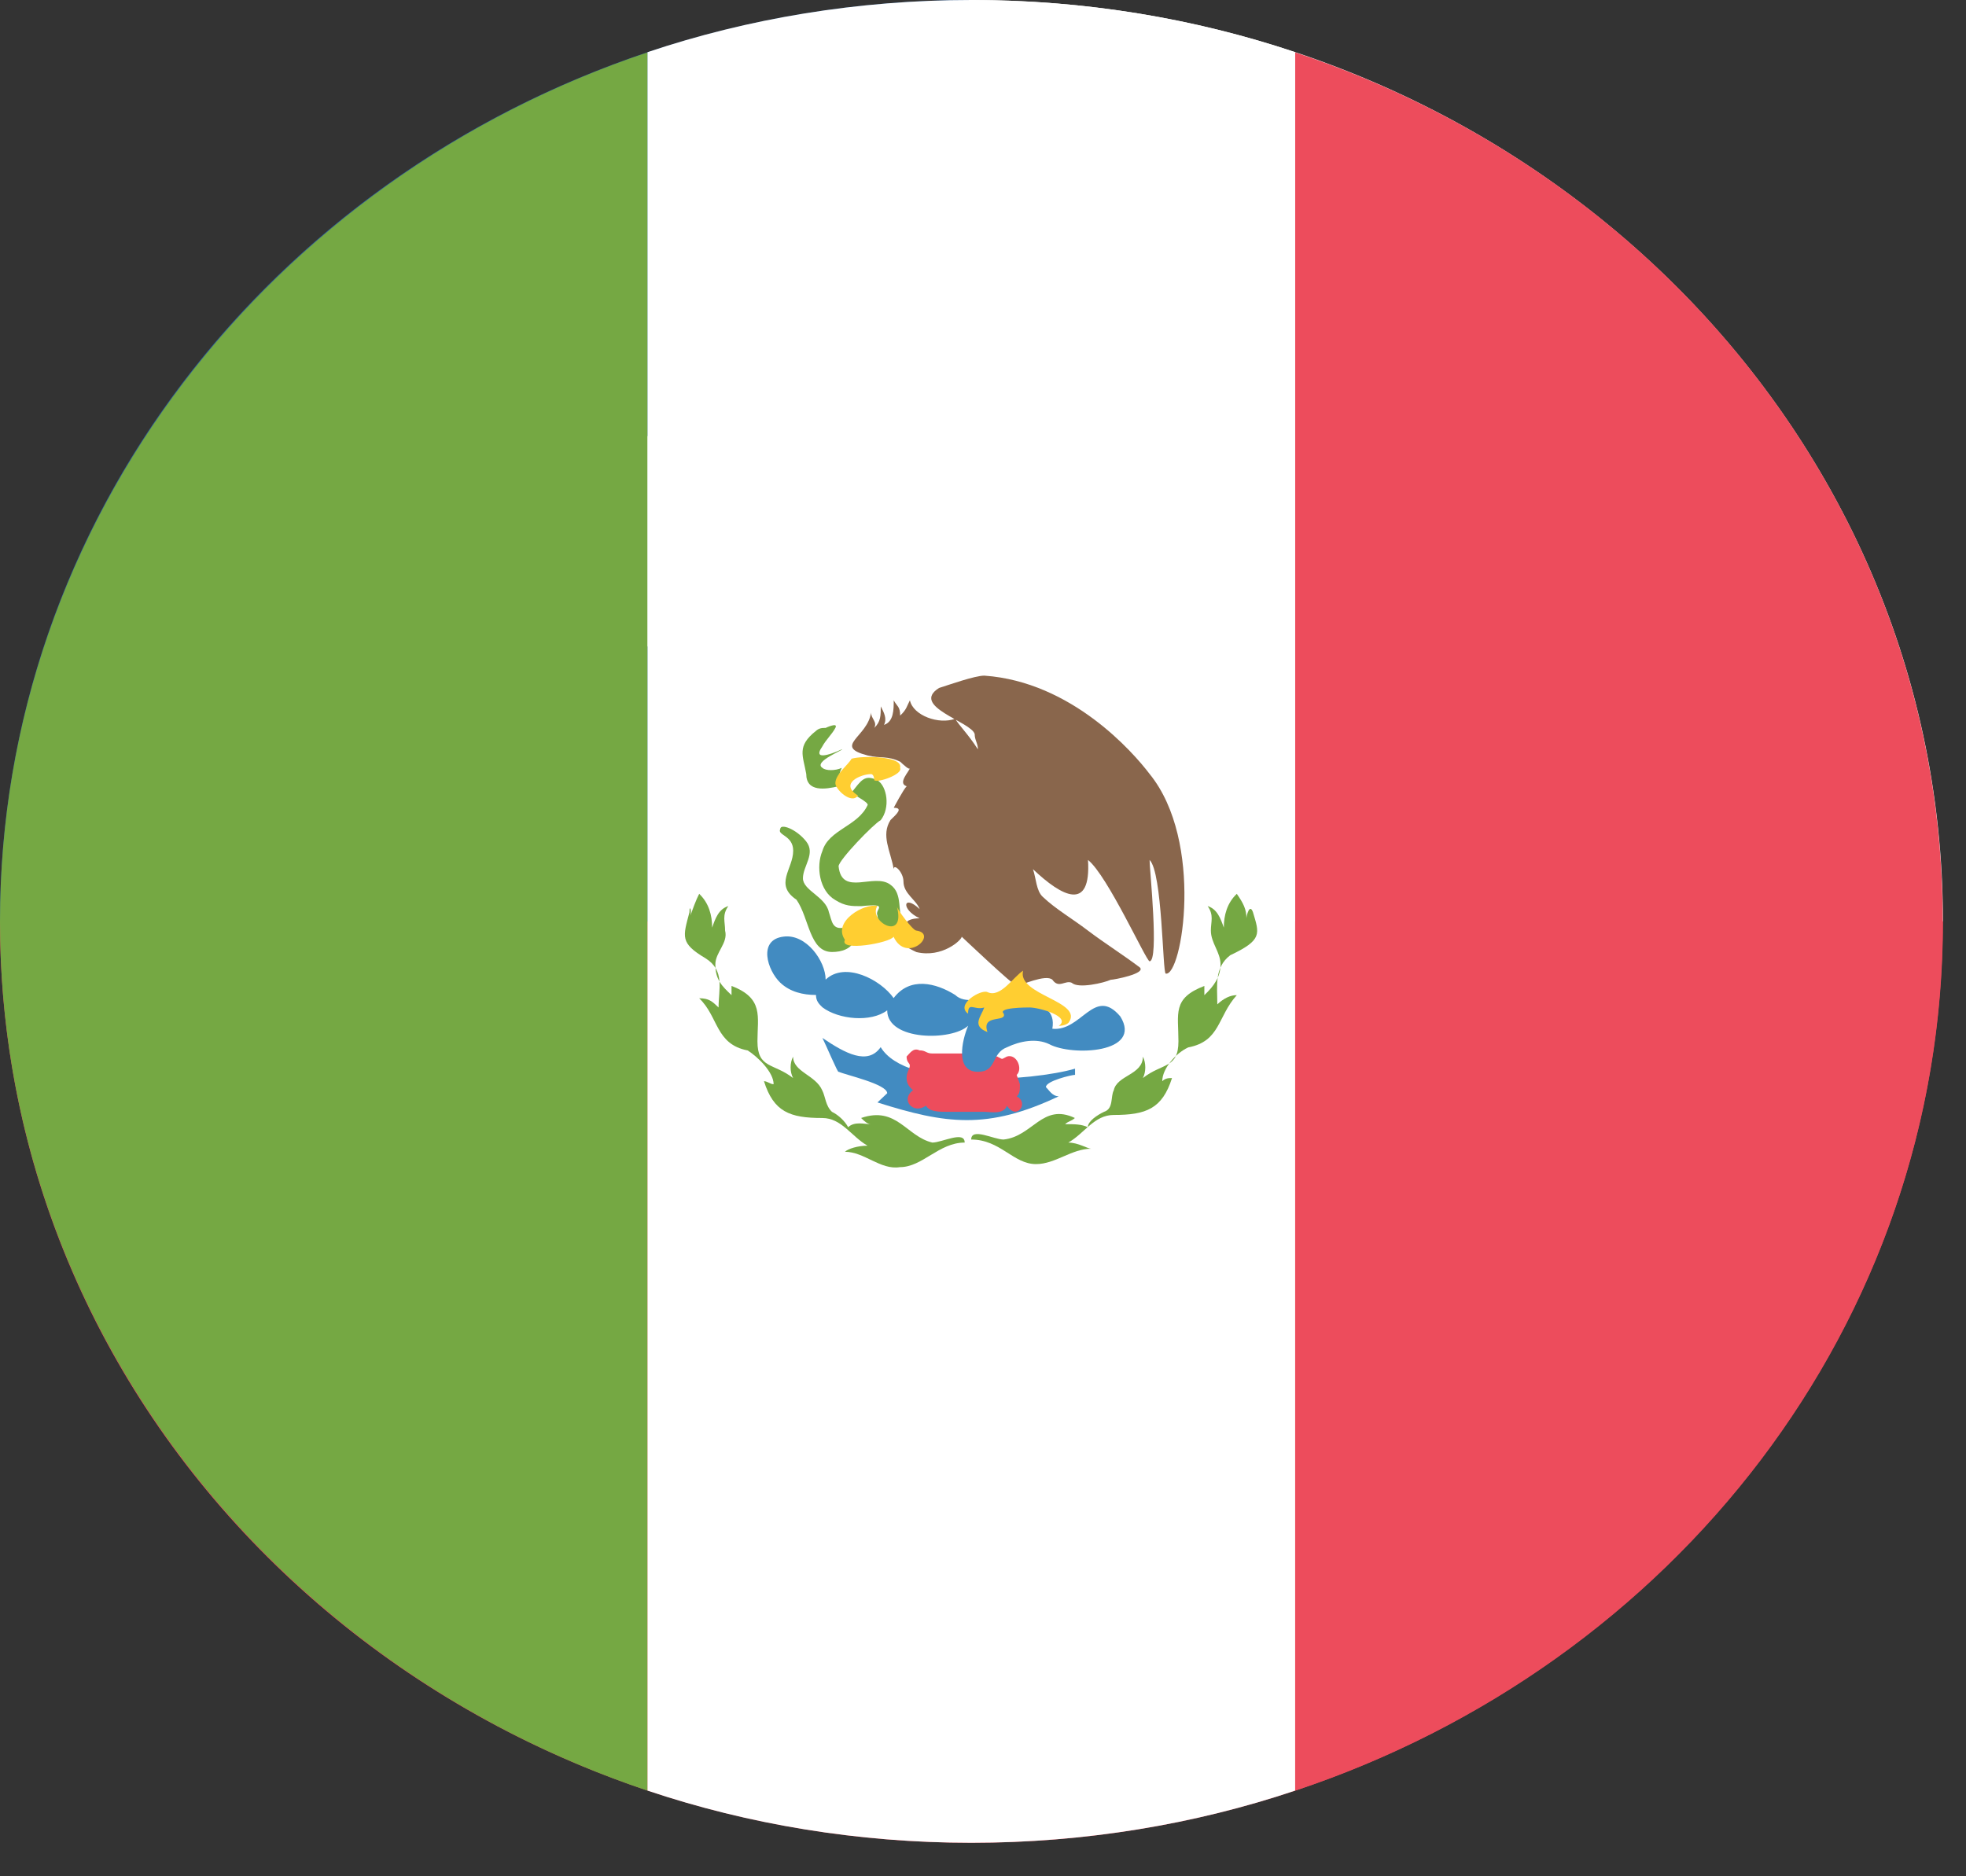
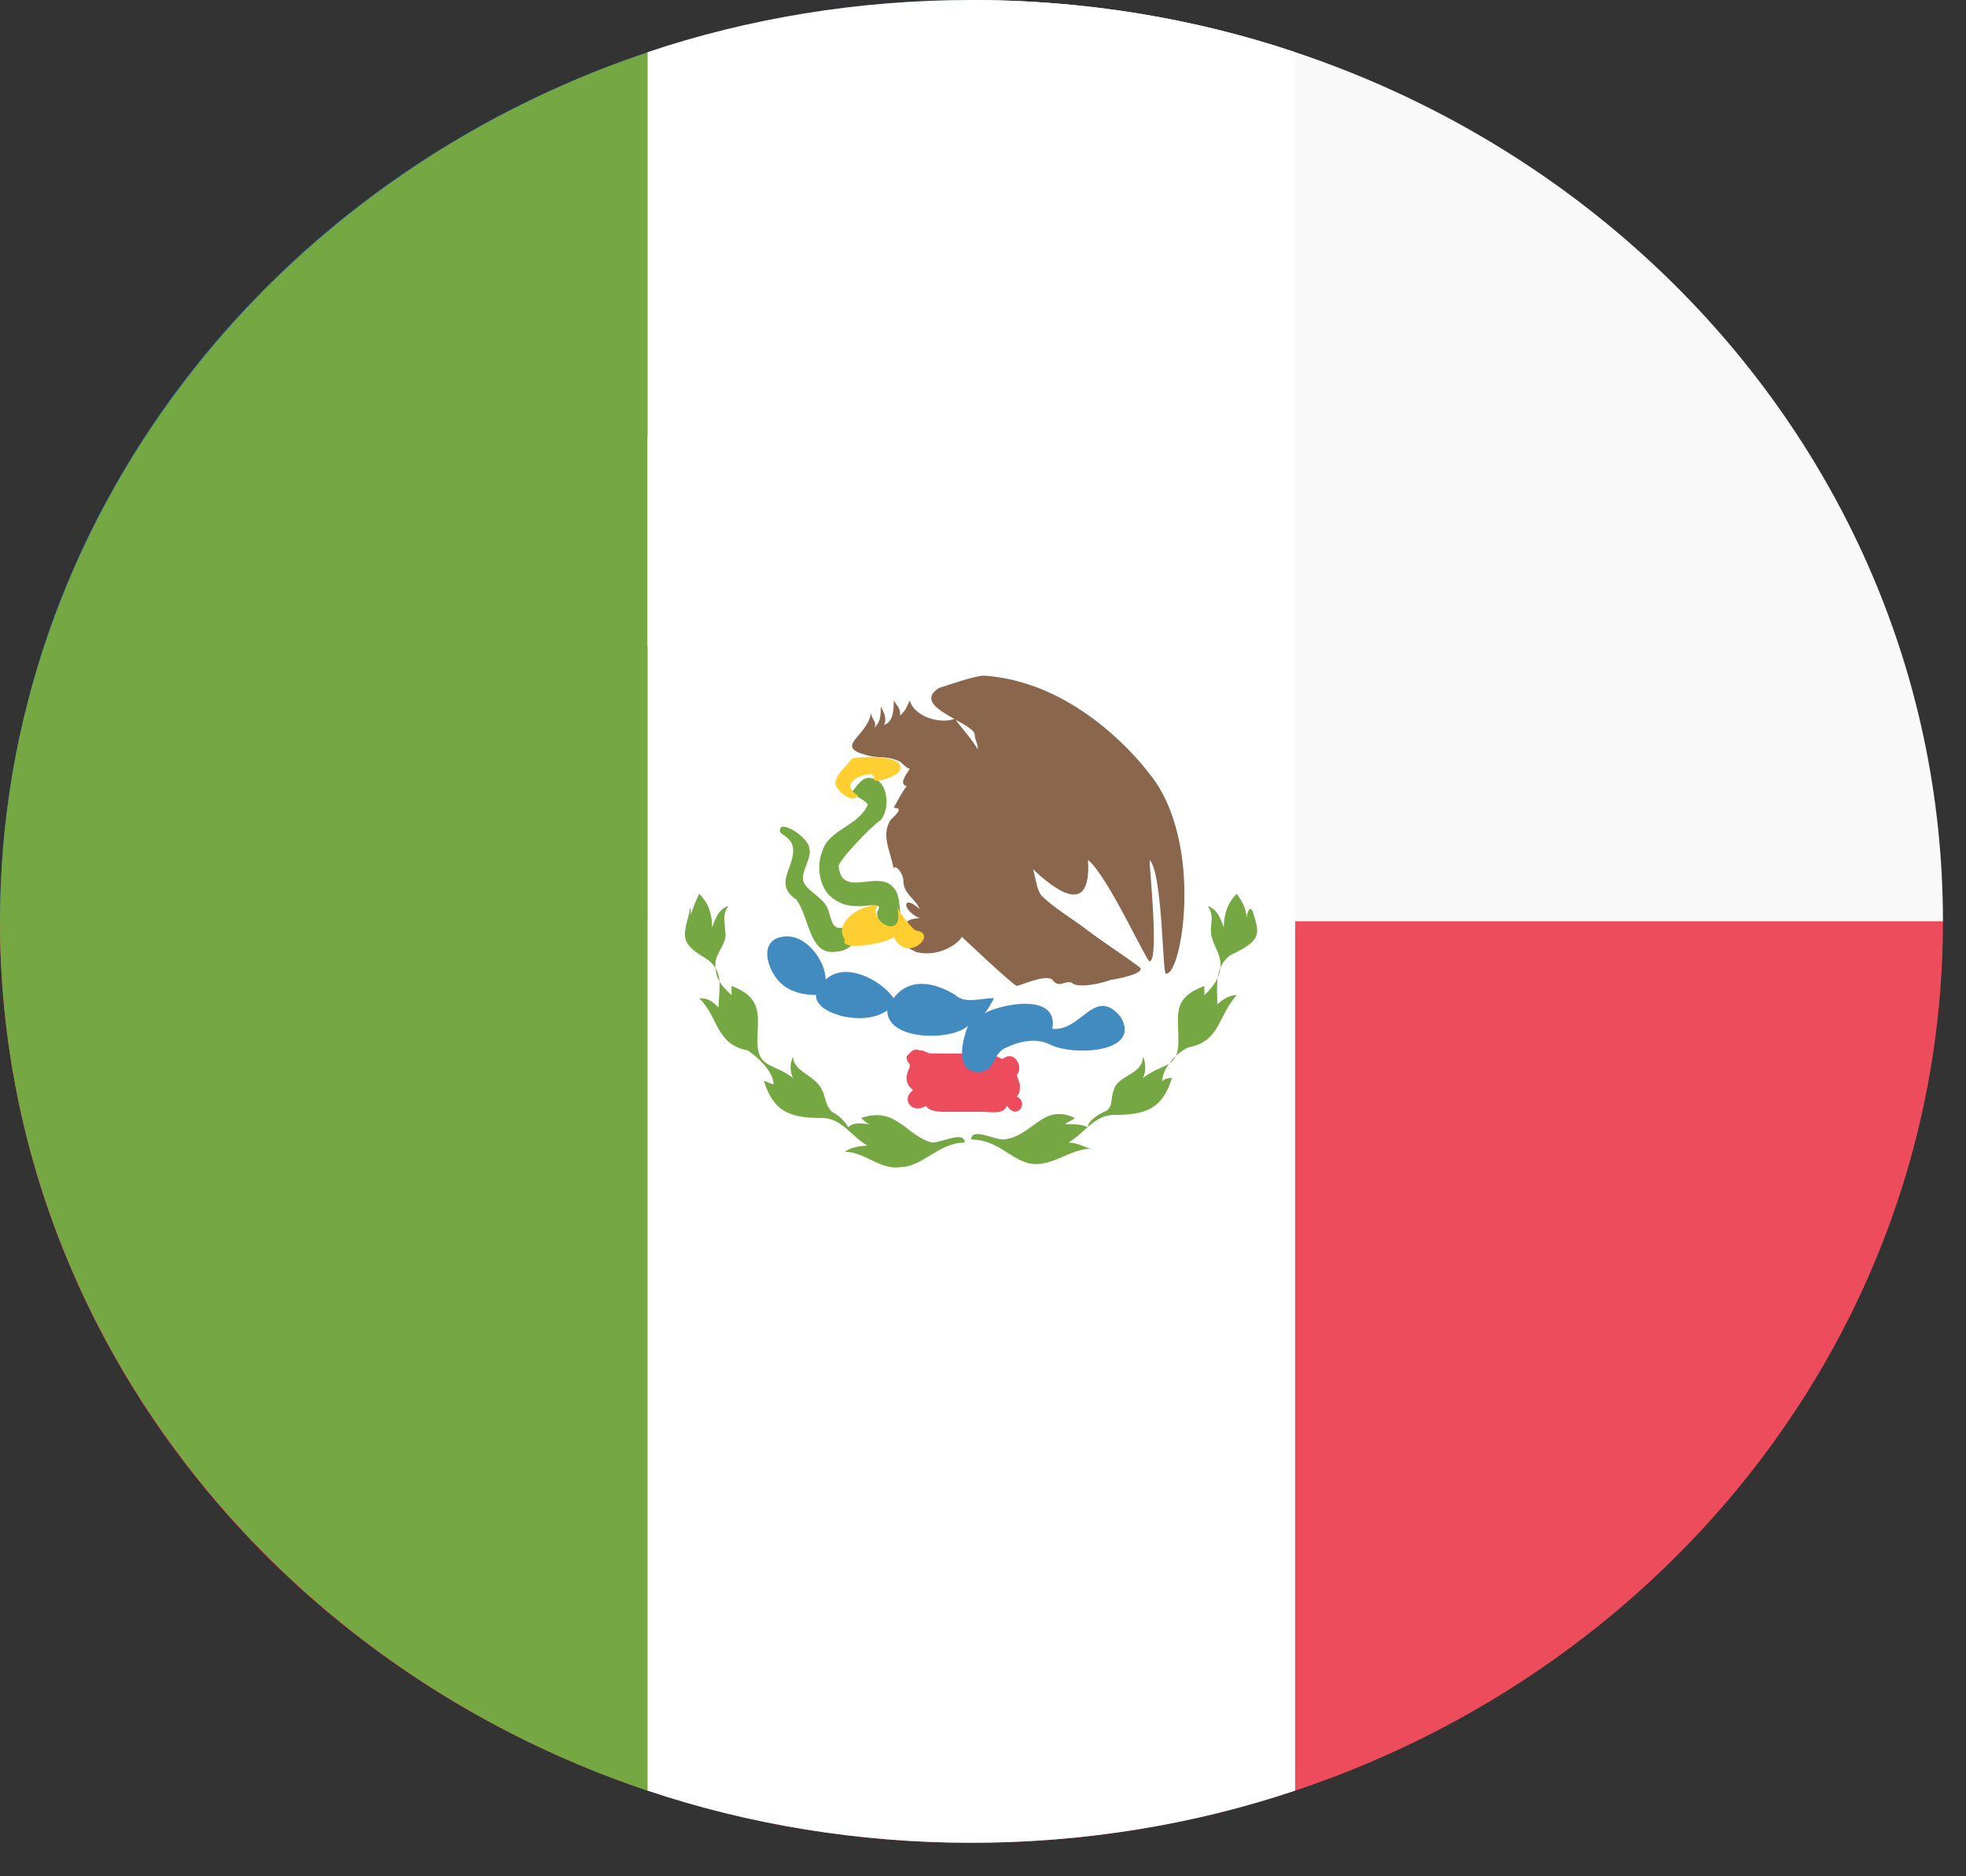
<svg xmlns="http://www.w3.org/2000/svg" width="22" height="21" viewBox="0 0 22 21" fill="none">
  <rect x="0" y="0" width="22" height="21" fill="#333333" stroke="none" />
  <path d="M0 10.312C0 16.019 4.856 20.625 10.871 20.625C16.887 20.625 21.742 16.019 21.742 10.312H0Z" fill="#ED4C5C" />
  <path d="M10.871 0C16.887 0 21.742 4.606 21.742 10.312H10.871V0Z" fill="#F9F9F9" />
  <path d="M10.871 0C4.856 0 0 4.606 0 10.312H10.871V0Z" fill="#2A5F9E" />
  <path d="M6.521 6.772L8.297 7.906L7.644 6.084L9.42 4.881H7.21L6.521 3.094L5.869 4.881H3.622L5.398 6.084L4.745 7.906L6.521 6.772Z" fill="#F9F9F9" />
-   <path d="M21.74 10.314C21.74 5.811 18.732 1.995 14.492 0.586V20.042C18.732 18.633 21.74 14.817 21.74 10.314Z" fill="#ED4C5C" />
  <path d="M0 10.314C0 14.817 3.044 18.633 7.247 20.042V0.586C3.044 1.995 0 5.811 0 10.314Z" fill="#75A843" />
  <path d="M14.493 0.584C13.37 0.206 12.138 0 10.87 0C9.602 0 8.369 0.206 7.246 0.584V20.041C8.369 20.419 9.602 20.625 10.87 20.625C12.138 20.625 13.37 20.419 14.493 20.041V0.584Z" fill="white" />
  <path d="M14.021 10.21C13.985 10.107 13.948 10.245 13.948 10.279C13.948 10.176 13.912 10.107 13.84 10.004C13.731 10.107 13.695 10.245 13.695 10.382C13.658 10.279 13.622 10.176 13.514 10.141C13.586 10.245 13.55 10.313 13.55 10.416C13.55 10.554 13.658 10.657 13.658 10.794C13.658 10.932 13.586 11.035 13.477 11.138V11.035C13.115 11.173 13.187 11.345 13.187 11.654C13.187 11.963 13.006 11.895 12.789 12.066C12.825 11.998 12.825 11.895 12.789 11.826C12.789 12.032 12.499 12.032 12.463 12.204C12.426 12.273 12.463 12.41 12.354 12.444C12.281 12.479 12.173 12.548 12.173 12.616C12.1 12.582 12.028 12.582 11.919 12.582C11.955 12.548 11.992 12.548 12.028 12.513C11.665 12.341 11.557 12.72 11.23 12.754C11.122 12.754 10.868 12.616 10.868 12.754C11.194 12.754 11.339 13.029 11.593 13.029C11.81 13.029 11.992 12.857 12.209 12.857C12.173 12.857 12.064 12.788 11.955 12.788C12.136 12.685 12.245 12.479 12.463 12.479C12.825 12.479 13.006 12.41 13.115 12.066C13.079 12.066 13.042 12.066 13.006 12.101C13.006 11.963 13.151 11.791 13.296 11.723C13.658 11.654 13.622 11.379 13.84 11.138C13.767 11.138 13.695 11.173 13.622 11.241C13.622 11.035 13.586 10.829 13.767 10.691C14.13 10.52 14.093 10.451 14.021 10.21Z" fill="#75A843" />
  <path d="M7.715 10.21C7.643 10.485 7.606 10.554 7.896 10.726C8.114 10.863 8.041 11.069 8.041 11.276C7.969 11.207 7.933 11.173 7.824 11.173C8.041 11.379 8.005 11.688 8.367 11.757C8.476 11.826 8.657 11.998 8.657 12.135C8.621 12.135 8.585 12.101 8.549 12.101C8.657 12.444 8.838 12.513 9.201 12.513C9.418 12.513 9.527 12.72 9.708 12.823C9.599 12.823 9.491 12.857 9.455 12.891C9.672 12.891 9.853 13.098 10.07 13.063C10.324 13.063 10.505 12.788 10.795 12.788C10.795 12.651 10.542 12.788 10.433 12.788C10.143 12.72 10.034 12.376 9.636 12.513C9.672 12.548 9.708 12.582 9.744 12.582C9.672 12.582 9.563 12.548 9.491 12.616C9.455 12.548 9.382 12.479 9.31 12.444C9.237 12.376 9.237 12.273 9.201 12.204C9.128 12.032 8.875 11.998 8.875 11.826C8.838 11.895 8.838 11.998 8.875 12.066C8.657 11.895 8.476 11.963 8.476 11.654C8.476 11.379 8.549 11.173 8.186 11.035V11.138C8.078 11.035 8.005 10.966 8.005 10.794C8.005 10.657 8.15 10.554 8.114 10.416C8.114 10.313 8.078 10.245 8.15 10.141C8.041 10.176 8.005 10.279 7.969 10.382C7.969 10.245 7.933 10.107 7.824 10.004C7.788 10.073 7.751 10.176 7.715 10.279C7.751 10.21 7.715 10.107 7.715 10.21Z" fill="#75A843" />
-   <path d="M11.848 12.27C11.776 12.27 11.74 12.202 11.704 12.167C11.704 12.098 11.993 12.03 12.03 12.03V11.961C11.559 12.098 10.145 12.202 9.855 11.72C9.71 11.927 9.457 11.789 9.203 11.617C9.239 11.686 9.384 12.03 9.384 11.995C9.457 12.03 9.928 12.133 9.928 12.236L9.819 12.339C10.58 12.58 11.051 12.648 11.848 12.27Z" fill="#428BC1" />
  <path d="M11.377 12.272C11.413 12.238 11.413 12.203 11.413 12.135L11.377 12.031C11.449 11.963 11.377 11.791 11.268 11.825C11.195 11.86 11.232 11.86 11.159 11.825C11.123 11.825 11.123 11.791 11.087 11.791H10.434C10.362 11.791 10.362 11.756 10.29 11.756C10.217 11.722 10.181 11.791 10.145 11.825C10.145 11.894 10.181 11.894 10.181 11.928C10.181 11.963 10.145 11.997 10.145 12.066C10.145 12.135 10.181 12.169 10.217 12.203C10.072 12.306 10.217 12.478 10.362 12.375C10.398 12.444 10.507 12.444 10.616 12.444H11.014C11.087 12.444 11.232 12.478 11.268 12.375C11.377 12.547 11.521 12.341 11.377 12.272Z" fill="#ED4C5C" />
  <path d="M12.537 11.377C12.247 11.033 12.102 11.549 11.776 11.514C11.848 11.102 11.196 11.239 11.015 11.342C11.051 11.308 11.087 11.239 11.124 11.171C10.979 11.171 10.797 11.239 10.689 11.136C10.471 10.999 10.181 10.93 10 11.171C9.855 10.964 9.457 10.758 9.239 10.964C9.239 10.758 9.022 10.449 8.768 10.483C8.478 10.518 8.587 10.861 8.732 10.999C8.841 11.102 8.986 11.136 9.131 11.136C9.131 11.205 9.167 11.239 9.203 11.274C9.384 11.411 9.747 11.446 9.928 11.308C9.928 11.652 10.653 11.652 10.834 11.48C10.761 11.652 10.689 11.996 10.943 11.996C11.16 11.996 11.087 11.789 11.269 11.721C11.414 11.652 11.595 11.617 11.74 11.686C11.993 11.824 12.791 11.789 12.537 11.377Z" fill="#428BC1" />
  <path d="M9.565 10.517C9.529 10.449 9.456 10.38 9.456 10.38C9.311 10.414 9.311 10.311 9.275 10.208C9.239 10.036 8.985 9.967 8.985 9.83C8.985 9.692 9.13 9.555 9.021 9.417C8.913 9.28 8.731 9.211 8.731 9.28C8.695 9.349 8.876 9.349 8.876 9.521C8.876 9.727 8.659 9.899 8.913 10.07C9.057 10.277 9.057 10.655 9.311 10.655C9.42 10.655 9.529 10.62 9.565 10.517Z" fill="#75A843" />
  <path d="M10.109 10.349C10.036 10.211 10.109 10.005 9.964 9.902C9.783 9.764 9.42 10.039 9.384 9.696C9.384 9.627 9.783 9.214 9.855 9.18C9.964 9.042 9.928 8.802 9.819 8.733C9.674 8.664 9.638 8.733 9.529 8.871C9.565 8.905 9.71 8.974 9.71 9.008C9.602 9.249 9.275 9.283 9.203 9.524C9.13 9.696 9.167 9.971 9.348 10.074C9.457 10.142 9.529 10.142 9.638 10.142C9.964 10.108 9.783 10.177 9.819 10.245C9.819 10.314 9.928 10.555 10.109 10.349Z" fill="#75A843" />
-   <path d="M9.022 8.662C9.022 8.869 9.239 8.834 9.384 8.8C9.384 8.731 9.384 8.662 9.42 8.594C9.348 8.628 9.239 8.628 9.203 8.594C9.094 8.525 9.457 8.387 9.42 8.387C9.42 8.387 9.058 8.559 9.203 8.353C9.239 8.284 9.312 8.216 9.348 8.147C9.384 8.078 9.239 8.147 9.239 8.147C9.203 8.147 9.167 8.147 9.13 8.181C8.913 8.353 8.986 8.456 9.022 8.662Z" fill="#75A843" />
  <path d="M12.864 8.662C12.682 8.422 11.994 7.631 11.015 7.562C10.907 7.562 10.617 7.666 10.508 7.7C10.182 7.906 10.871 8.078 10.907 8.216C10.907 8.284 10.943 8.319 10.943 8.387C10.834 8.216 10.726 8.113 10.689 8.044C10.508 8.113 10.218 8.009 10.182 7.838C10.146 7.906 10.146 7.941 10.073 8.009C10.073 7.906 10.037 7.906 10.001 7.838C10.001 7.941 10.001 8.078 9.892 8.113C9.928 8.044 9.892 7.975 9.856 7.906C9.856 8.009 9.856 8.078 9.783 8.147C9.82 8.078 9.747 8.044 9.747 7.975C9.711 8.25 9.312 8.353 9.711 8.456C9.856 8.491 9.928 8.456 10.073 8.525C10.11 8.559 10.182 8.628 10.182 8.594C10.182 8.628 10.037 8.766 10.146 8.8C10.11 8.834 10.001 9.041 10.001 9.041C10.11 9.041 10.037 9.109 9.965 9.178C9.856 9.35 9.965 9.522 10.001 9.728C10.001 9.659 10.11 9.762 10.11 9.866C10.11 10.003 10.255 10.072 10.291 10.175C10.11 10.003 10.073 10.175 10.291 10.278C10.11 10.278 10.073 10.381 10.255 10.45C9.82 10.45 10.182 10.622 10.255 10.656C10.544 10.725 10.762 10.519 10.762 10.484C10.762 10.484 11.342 11.034 11.378 11.034C11.414 11.034 11.704 10.897 11.777 10.966C11.849 11.069 11.921 10.966 11.994 11C12.066 11.069 12.356 11 12.429 10.966C12.465 10.966 12.827 10.897 12.755 10.828C12.574 10.691 12.356 10.553 12.175 10.416C11.994 10.278 11.813 10.175 11.668 10.037C11.595 9.969 11.595 9.831 11.559 9.728C11.885 10.037 12.211 10.209 12.175 9.625C12.393 9.797 12.827 10.759 12.864 10.759C12.972 10.759 12.864 9.728 12.864 9.625C13.009 9.762 13.009 10.897 13.045 10.897C13.226 10.931 13.48 9.419 12.864 8.662Z" fill="#89664C" />
  <path d="M10.253 10.415C10.216 10.415 10.035 10.175 10.035 10.14C10.144 10.553 9.709 10.312 9.818 10.14C9.673 10.106 9.311 10.312 9.455 10.519C9.383 10.656 9.963 10.553 9.999 10.484C10.144 10.794 10.506 10.45 10.253 10.415Z" fill="#FFCE31" />
-   <path d="M11.956 11.448C12.137 11.207 11.377 11.139 11.449 10.864C11.34 10.932 11.195 11.173 11.05 11.104C10.978 11.07 10.688 11.242 10.833 11.345C10.833 11.207 10.905 11.311 11.014 11.276C10.978 11.379 10.869 11.482 11.05 11.551C10.978 11.345 11.268 11.448 11.232 11.345C11.159 11.276 11.485 11.276 11.521 11.276C11.63 11.276 11.993 11.379 11.848 11.482C11.848 11.482 11.92 11.482 11.956 11.448Z" fill="#FFCE31" />
  <path d="M9.529 8.492C9.493 8.56 9.348 8.664 9.348 8.767C9.348 8.835 9.529 9.007 9.601 8.904C9.384 8.767 9.638 8.664 9.746 8.664C9.783 8.664 9.783 8.732 9.783 8.732C9.819 8.767 10.109 8.664 10.072 8.595C10.109 8.457 9.638 8.457 9.529 8.492Z" fill="#FFCE31" />
</svg>